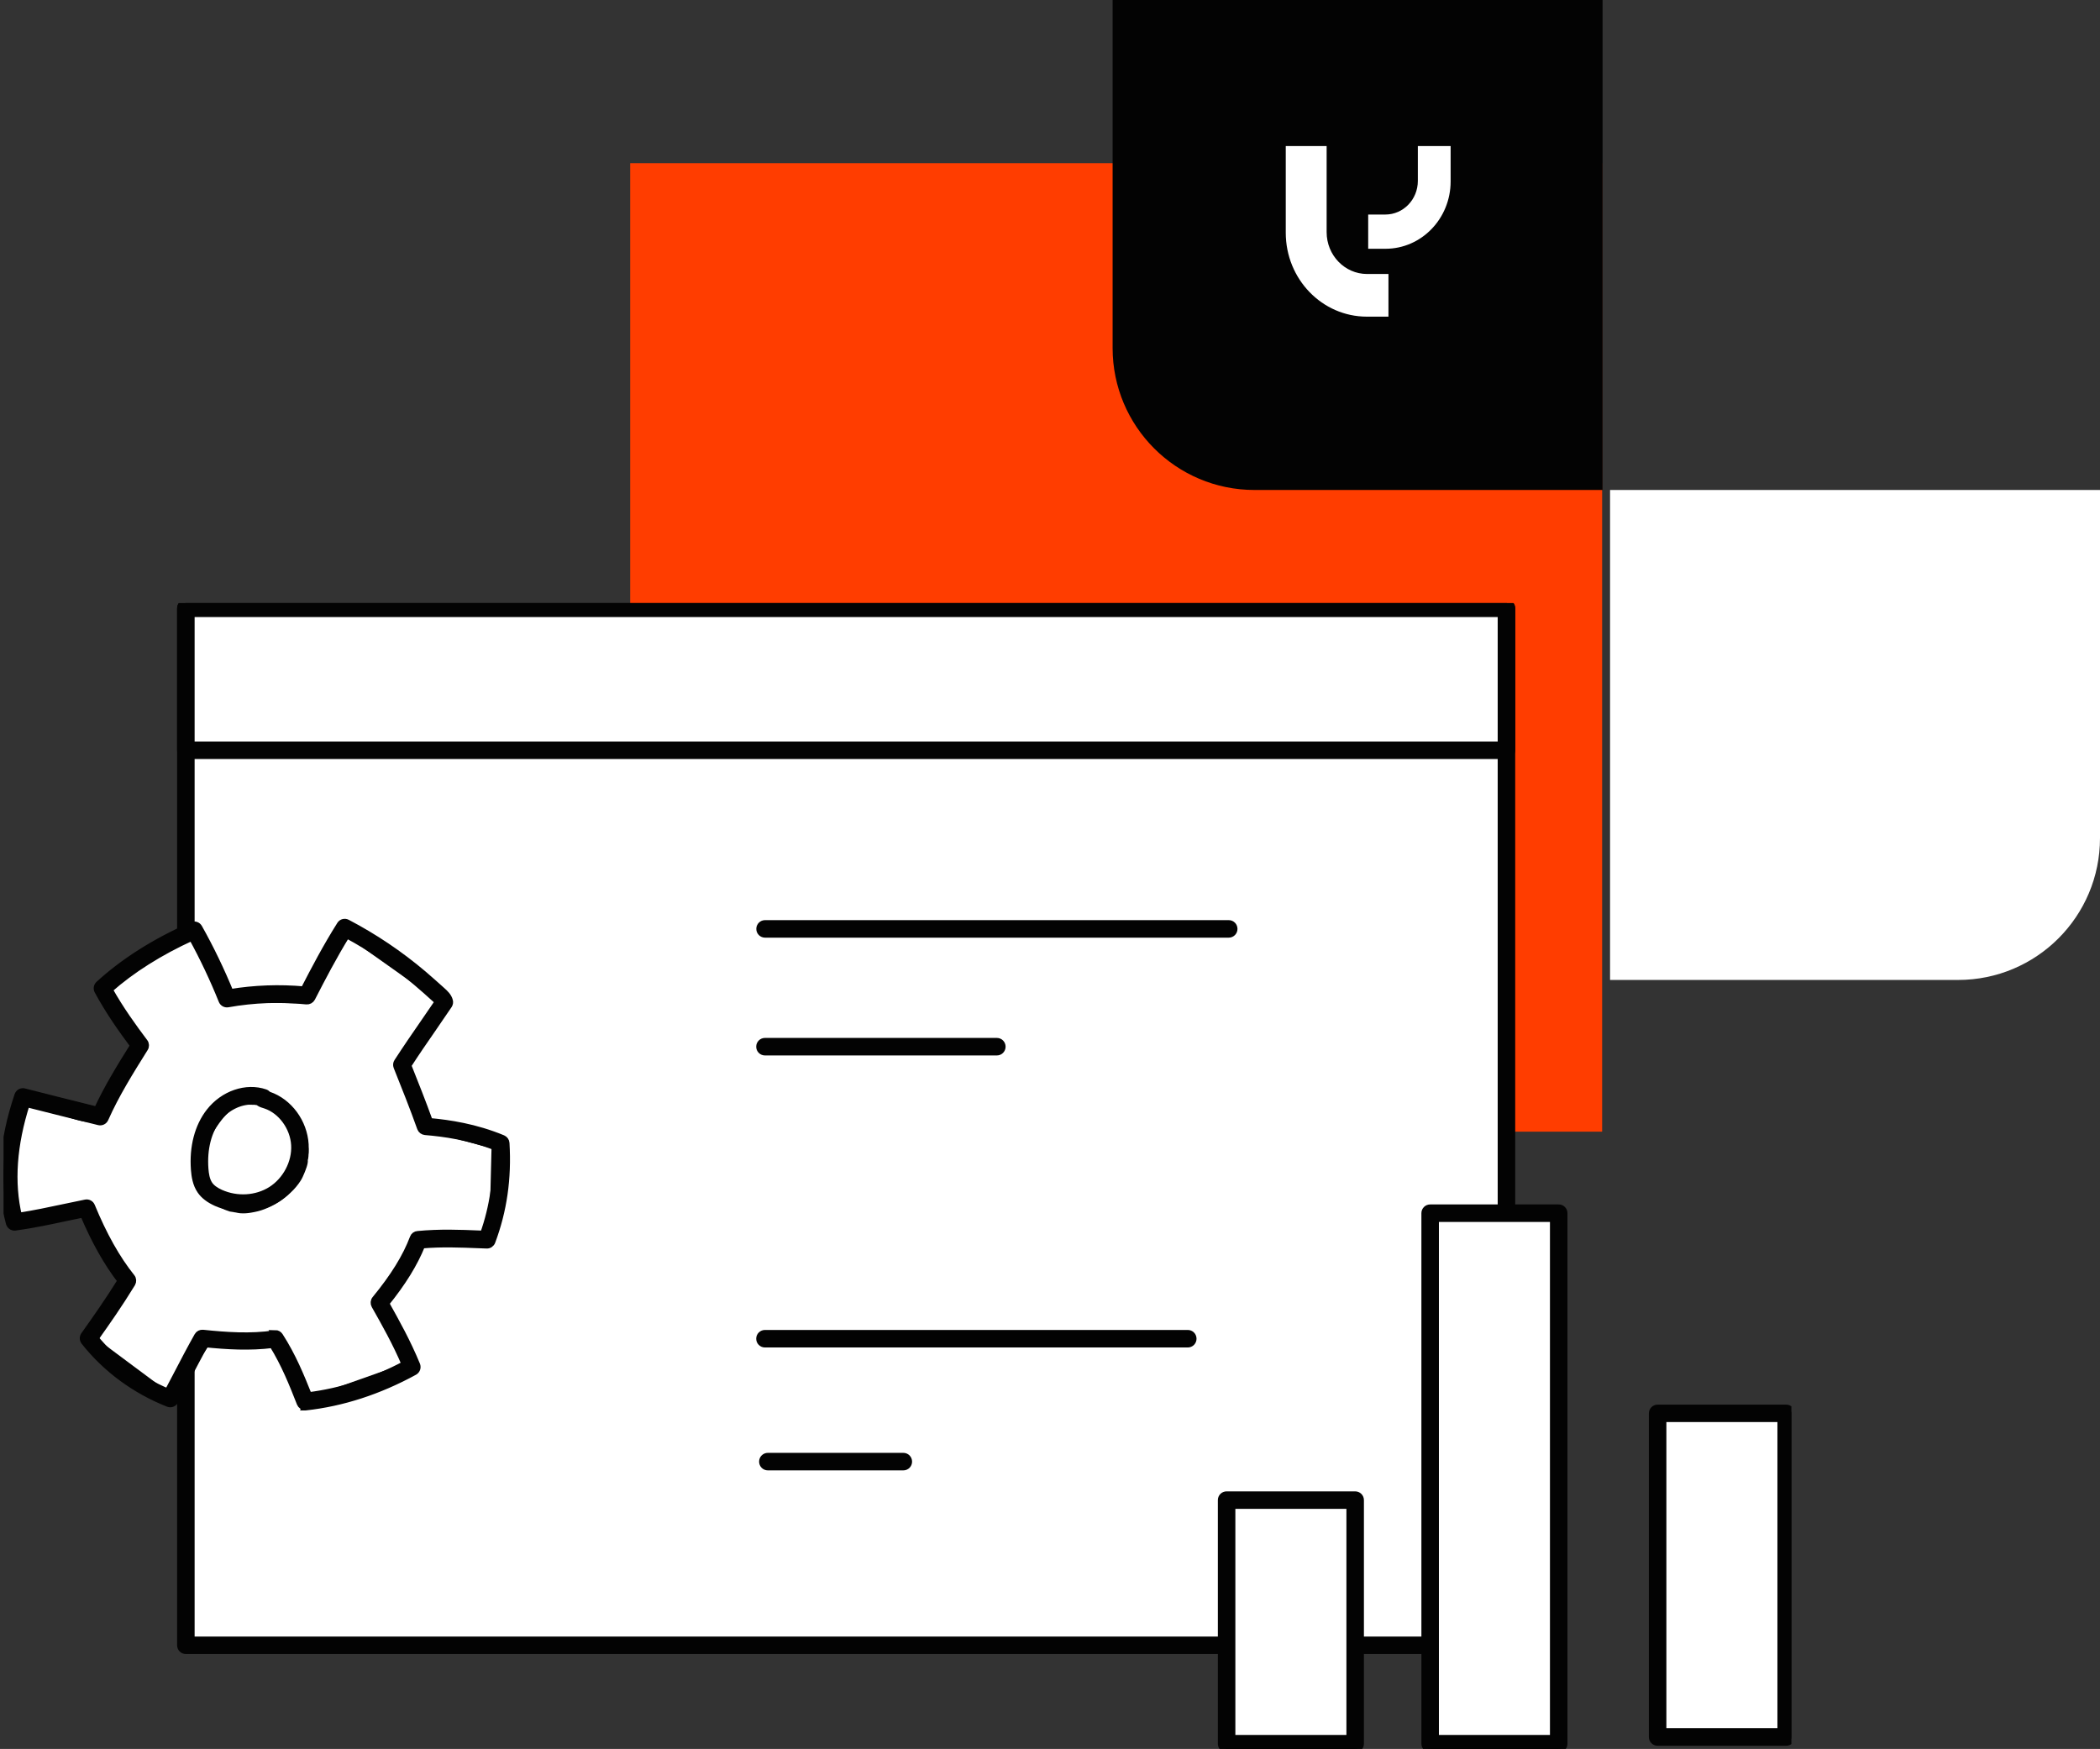
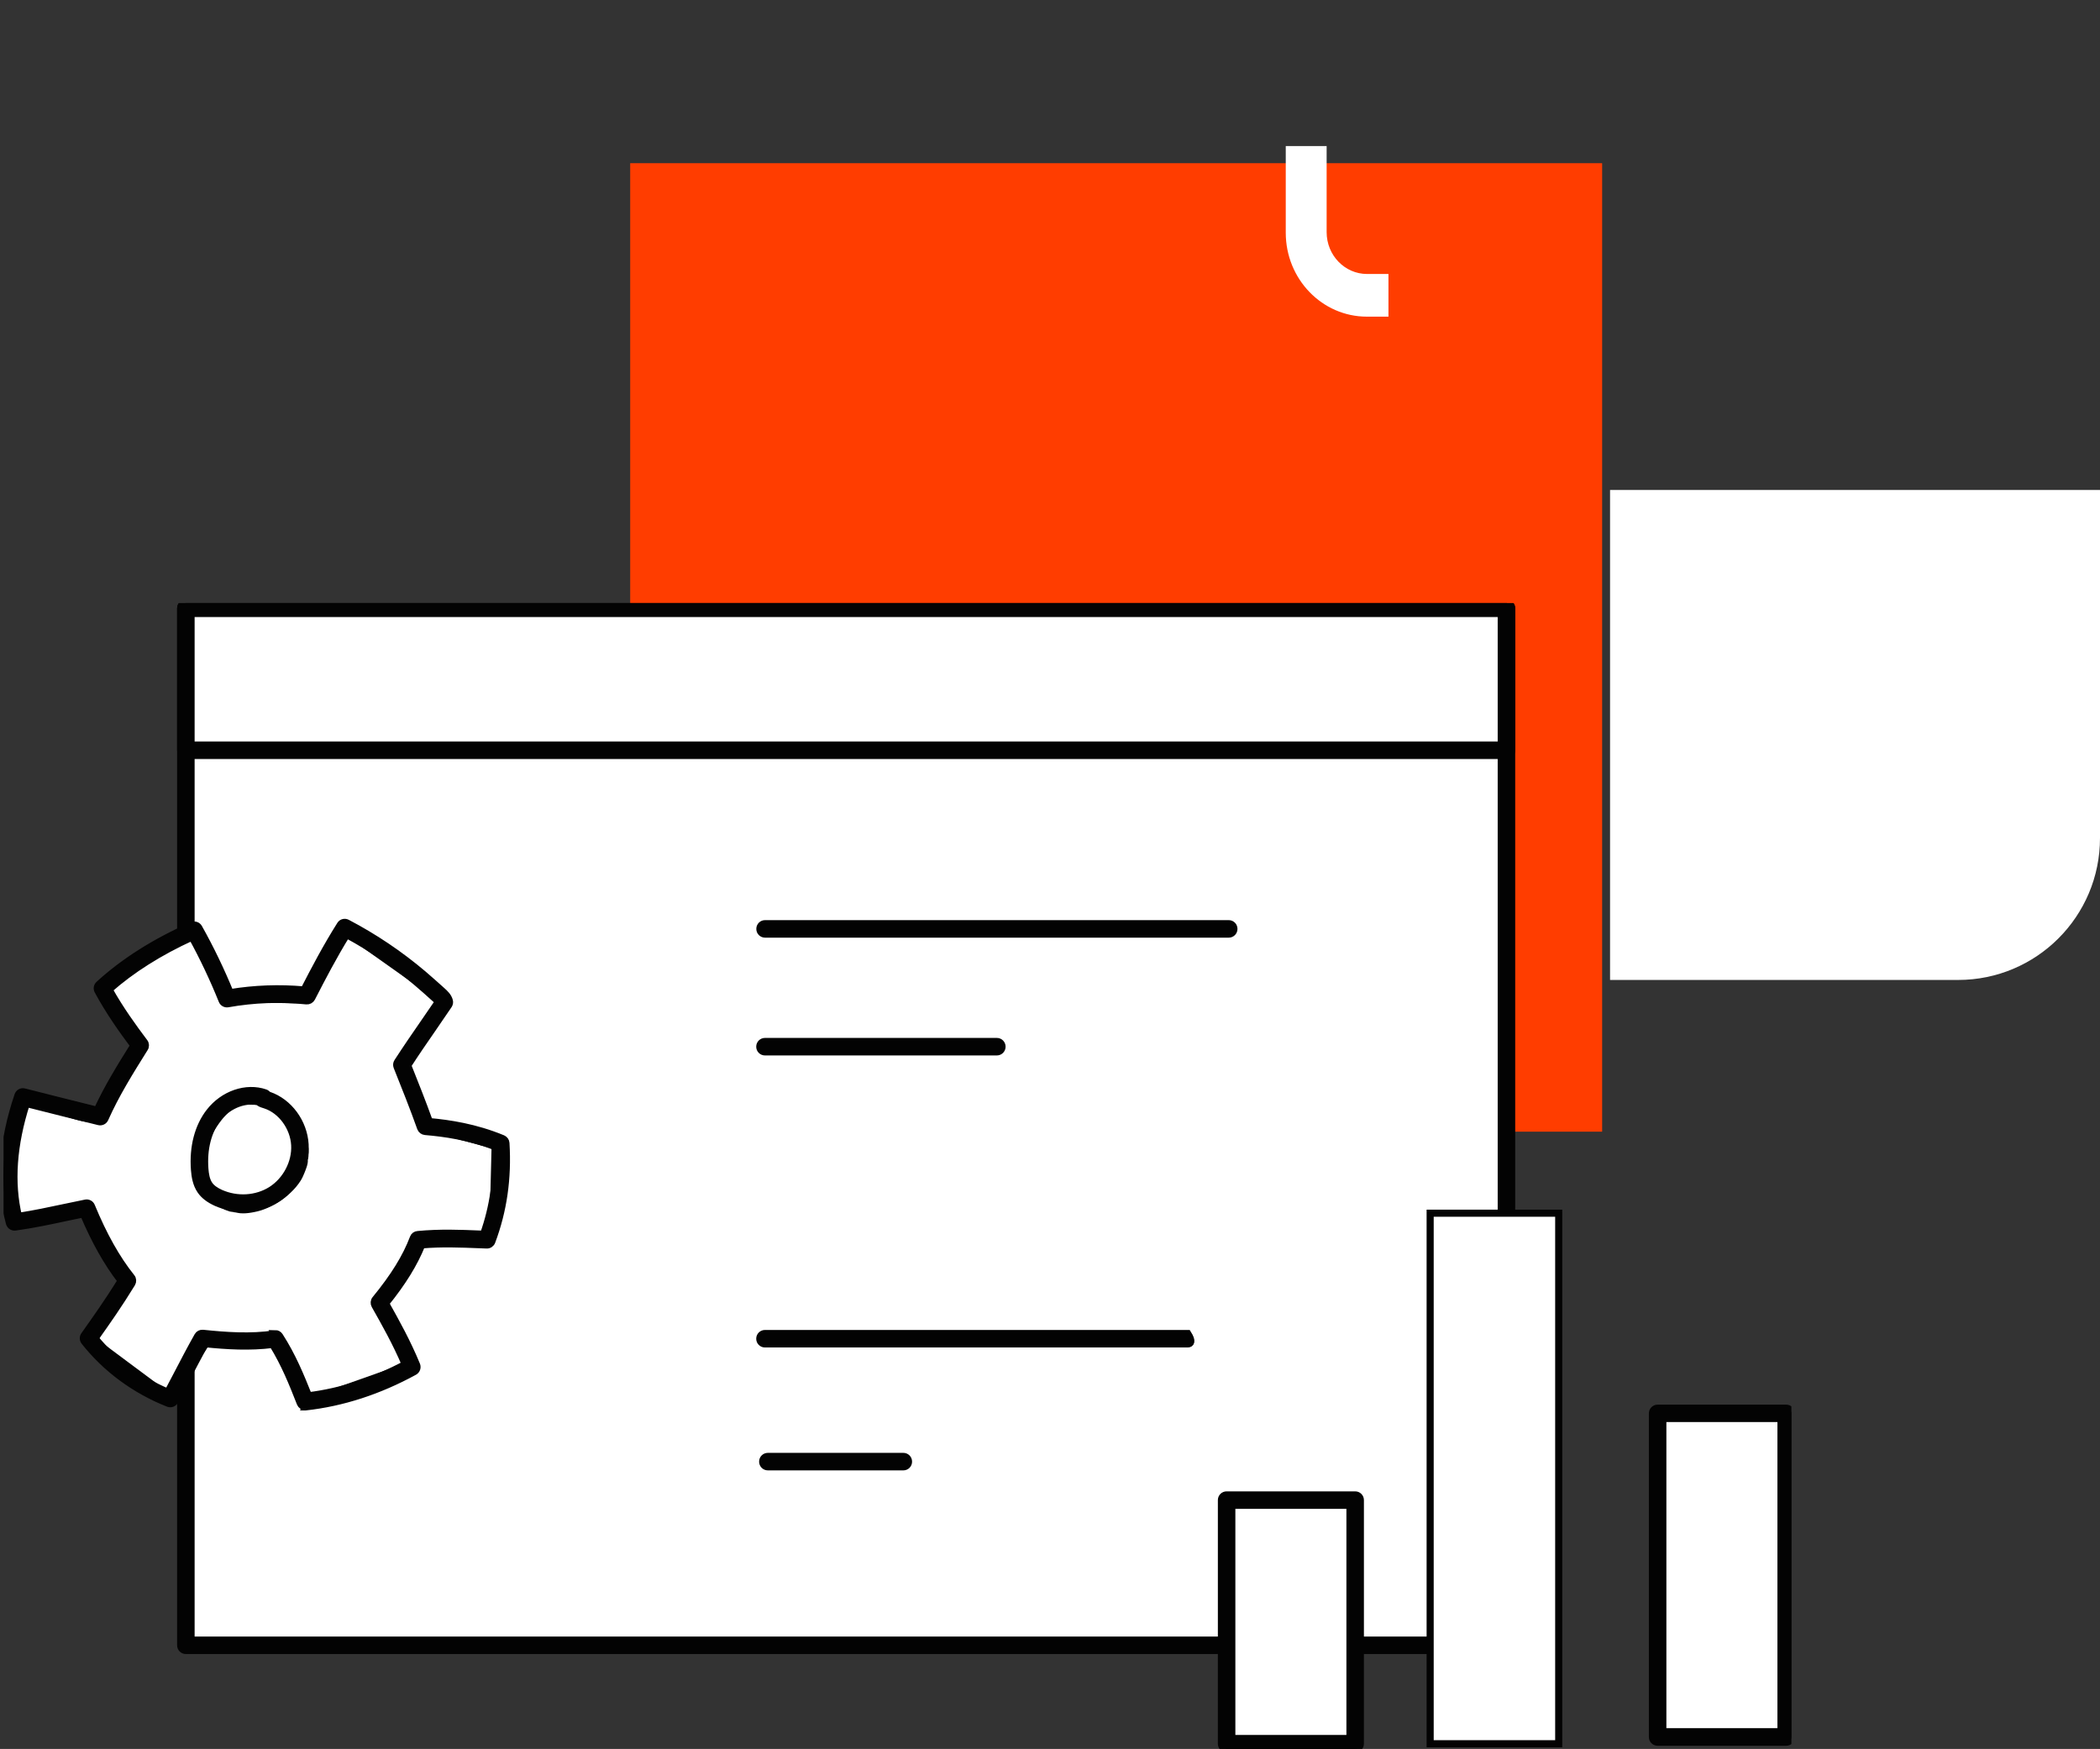
<svg xmlns="http://www.w3.org/2000/svg" width="592" height="493" viewBox="0 0 592 493" fill="none">
  <rect x="0" y="0" width="592" height="493" fill="#333333" stroke="none" />
  <path d="M177.652 46H451.652V319H233.652C202.724 319 177.652 293.928 177.652 263V46Z" fill="#FF3D00" />
  <path d="M453.883 138.117H592V236.235C592 258.326 574.092 276.235 552 276.235H453.883V138.117Z" fill="white" />
-   <path d="M451.77 0L451.77 138.117L353.652 138.117C331.561 138.117 313.652 120.209 313.652 98.117L313.652 -6.0373e-06L451.77 0Z" fill="#030303" />
  <path d="M362.461 41.169H373.985V65.443C373.985 71.958 379.091 77.233 385.382 77.233H391.412V89.259H385.33C372.7 89.259 362.461 78.665 362.461 65.599V41.169Z" fill="white" />
-   <path d="M408.946 41.169H399.695V51.005C399.695 56.232 395.596 60.474 390.543 60.474H385.699V70.123H390.584C400.724 70.123 408.94 61.617 408.94 51.131V41.169H408.946Z" fill="white" />
  <g clip-path="url(#clip0_6071_10626)">
    <path d="M424.676 171.469H52.398V463.78H424.676V171.469Z" fill="white" stroke="#030303" stroke-width="2" />
    <path d="M424.675 465.25H52.397C51.579 465.25 50.93 464.6 50.93 463.78V171.469C50.93 170.65 51.579 170 52.397 170H424.675C425.493 170 426.143 170.65 426.143 171.469V463.78C426.143 464.6 425.493 465.25 424.675 465.25ZM53.865 462.311H423.207V172.939H53.865V462.311Z" fill="#030303" stroke="#030303" stroke-width="2" />
    <path d="M424.676 171.469H52.398V211.484H424.676V171.469Z" fill="white" stroke="#030303" stroke-width="2" />
    <path d="M424.675 212.954H52.397C51.579 212.954 50.93 212.304 50.93 211.484V171.469C50.93 170.65 51.579 170 52.397 170H424.675C425.493 170 426.143 170.65 426.143 171.469V211.484C426.143 212.304 425.493 212.954 424.675 212.954ZM53.865 210.015H423.207V172.939H53.865V210.015Z" fill="#030303" stroke="#030303" stroke-width="2" />
    <path d="M346.381 263.311H215.675C214.856 263.311 214.207 262.661 214.207 261.842C214.207 261.022 214.856 260.372 215.675 260.372H346.381C347.2 260.372 347.849 261.022 347.849 261.842C347.849 262.661 347.2 263.311 346.381 263.311Z" fill="#030303" stroke="#030303" stroke-width="2" />
    <path d="M281.015 296.515H215.647C214.829 296.515 214.18 295.865 214.18 295.046C214.18 294.226 214.829 293.576 215.647 293.576H281.015C281.833 293.576 282.482 294.226 282.482 295.046C282.482 295.865 281.833 296.515 281.015 296.515Z" fill="#030303" stroke="#030303" stroke-width="2" />
    <path d="M254.651 413.479H216.464C215.645 413.479 214.996 412.829 214.996 412.01C214.996 411.19 215.645 410.54 216.464 410.54H254.651C255.47 410.54 256.119 411.19 256.119 412.01C256.119 412.829 255.47 413.479 254.651 413.479Z" fill="#030303" stroke="#030303" stroke-width="2" />
-     <path d="M334.838 378.834H215.647C214.829 378.834 214.18 378.184 214.18 377.364C214.18 376.545 214.829 375.895 215.647 375.895H334.838C335.657 375.895 336.306 376.545 336.306 377.364C336.306 378.184 335.657 378.834 334.838 378.834Z" fill="#030303" stroke="#030303" stroke-width="2" />
+     <path d="M334.838 378.834H215.647C214.829 378.834 214.18 378.184 214.18 377.364C214.18 376.545 214.829 375.895 215.647 375.895H334.838C336.306 378.184 335.657 378.834 334.838 378.834Z" fill="#030303" stroke="#030303" stroke-width="2" />
    <path d="M119.598 317.512L114.122 299.059L125.638 282.442L97.301 262.379C93.66 268.482 89.991 274.558 86.35 280.662C86.152 280.973 85.954 281.312 85.644 281.538C85.221 281.821 84.684 281.821 84.176 281.821C77.854 281.736 71.56 281.623 65.238 281.453C62.133 275.406 59.113 269.669 55.698 264.159C55.416 263.735 55.105 263.255 54.626 263.142C54.146 263.028 53.638 263.311 53.214 263.565C45.707 268.172 38.227 272.778 30.72 277.384C30.522 277.497 30.325 277.638 30.183 277.836C29.873 278.317 30.127 278.967 30.409 279.475C33.232 284.59 36.619 289.394 40.457 293.774C37.07 300.161 33.514 306.095 29.619 311.803C28.688 313.16 27.615 314.601 26.063 315.082C24.764 315.477 23.353 315.082 22.055 314.742C16.777 313.216 11.556 311.493 6.39 309.543C1.987 320.168 1.141 332.319 4.048 343.482C4.471 344.33 24.059 341.475 24.059 341.475L35.744 362.189L26.373 377.958L47.852 393.952L59 377.28L78.673 377.675L86.265 395.252L115.618 384.881L108.506 366.852L119.062 349.36L138.96 347.721L139.581 322.909L119.598 317.54V317.512ZM85.757 326.894C85.954 327.77 85.192 329.494 84.882 330.285C84.6 330.963 84.317 331.641 83.922 332.263C83.189 333.422 82.229 334.552 81.213 335.484C79.124 337.491 76.782 338.932 74.1 339.949C73.028 340.373 71.871 340.628 70.713 340.825C69.697 340.995 68.794 341.08 67.778 340.995C67.157 340.938 66.508 340.712 65.887 340.712C67.637 340.712 65.718 340.712 65.04 340.543C62.02 339.667 59.057 337.152 57.589 334.326C56.714 332.63 55.896 330.737 55.839 328.787C55.783 327.035 56.234 325.226 56.884 323.616C57.843 321.298 58.916 319.01 60.327 316.947C61.907 314.629 63.855 312.227 66.395 310.927C68.935 309.628 71.673 309.43 74.129 310.391C75.145 309.91 76.33 309.769 77.318 310.136C79.153 310.843 80.705 311.747 81.975 313.301C83.245 314.827 84.064 316.325 84.769 318.19C84.995 318.755 85.192 319.349 85.334 319.97C85.418 320.309 85.475 320.677 85.531 321.044C85.616 321.609 85.672 322.146 85.757 322.711C85.757 322.598 85.757 322.457 85.729 322.344C85.672 321.864 85.701 321.835 85.757 322.288C85.842 322.853 85.926 323.418 85.983 323.983C85.983 324.266 86.011 324.548 86.011 324.831C86.011 325.537 85.954 326.272 85.757 326.95V326.894Z" fill="white" stroke="#030303" stroke-width="2" />
    <path d="M86.011 396.496C85.418 396.496 84.882 396.128 84.656 395.563C82.511 390.109 80.282 384.486 76.867 378.975C70.431 379.795 63.968 379.399 57.843 378.777C56.009 382.055 54.287 385.39 52.424 388.922C51.408 390.872 50.364 392.85 49.291 394.913C48.953 395.563 48.162 395.874 47.457 395.591C38.058 391.889 29.873 385.842 23.805 378.156C23.41 377.647 23.382 376.912 23.748 376.404C27.051 371.741 30.466 366.937 34.135 361.031C30.184 355.916 26.712 349.727 23.523 342.182C21.942 342.493 20.362 342.832 18.753 343.171C14.152 344.16 9.411 345.177 4.302 345.884C3.568 345.997 2.863 345.516 2.665 344.81C-0.214 334.1 0.605 321.948 5.064 308.752C5.318 308.017 6.08 307.593 6.814 307.791C13.39 309.458 20.192 311.182 27.389 312.962C30.268 306.689 33.881 300.839 37.719 294.707C34.474 290.355 30.805 285.24 27.587 279.277C27.276 278.684 27.389 277.949 27.897 277.497C34.897 271.082 43.731 265.487 54.174 260.881C54.88 260.57 55.67 260.853 56.037 261.503C59.339 267.38 62.303 273.541 64.871 279.814C71.758 278.684 78.757 278.43 85.701 279.051C88.749 273.145 91.938 267.041 95.946 260.683C96.341 260.033 97.188 259.807 97.865 260.174C105.486 264.159 112.711 269.019 119.344 274.643C121.122 276.169 122.9 277.751 124.594 279.277C125.44 280.04 126.372 280.888 126.682 282.132C126.795 282.527 126.71 282.951 126.485 283.318C124.961 285.579 123.436 287.783 121.828 290.129C119.598 293.35 117.312 296.657 114.941 300.33C117.001 305.502 119.118 310.814 121.037 316.155C126.654 316.664 133.936 317.738 141.726 320.959C142.234 321.185 142.601 321.666 142.629 322.231C143.222 332.178 141.923 341.249 138.649 349.981C138.424 350.575 137.859 350.97 137.21 350.942L135.008 350.857C129.872 350.66 124.594 350.433 118.892 350.914C116.776 356.17 113.502 361.483 108.703 367.417C111.695 372.758 114.772 378.269 117.453 384.768C117.735 385.475 117.453 386.266 116.804 386.633C106.784 392.115 96.454 395.45 86.152 396.58C86.096 396.58 86.039 396.58 85.983 396.58L86.011 396.496ZM77.572 375.923C78.08 375.923 78.532 376.177 78.814 376.601C82.455 382.253 84.769 387.933 86.971 393.444C96.115 392.313 105.288 389.346 114.235 384.599C111.611 378.438 108.591 373.097 105.683 367.954C105.373 367.417 105.429 366.739 105.825 366.259C111.046 359.9 114.461 354.39 116.522 348.936C116.719 348.399 117.199 348.031 117.763 348.003C124.001 347.41 129.674 347.636 135.178 347.862L136.307 347.918C139.073 340.175 140.202 332.093 139.778 323.305C132.214 320.338 125.186 319.405 119.852 318.953C119.287 318.896 118.779 318.529 118.582 317.992C116.522 312.199 114.179 306.35 111.921 300.698C111.752 300.246 111.78 299.765 112.062 299.341C114.63 295.385 117.058 291.853 119.429 288.433C120.868 286.37 122.223 284.392 123.578 282.386C123.324 282.103 122.985 281.764 122.646 281.482C120.953 279.956 119.203 278.373 117.453 276.904C111.356 271.732 104.724 267.211 97.724 263.452C93.914 269.641 90.838 275.576 87.874 281.34C87.592 281.877 86.999 282.188 86.406 282.132C79.011 281.369 71.532 281.651 64.222 282.951C63.545 283.064 62.867 282.697 62.613 282.047C60.158 275.943 57.307 269.924 54.146 264.159C44.973 268.341 37.099 273.315 30.748 278.938C33.966 284.675 37.55 289.592 40.711 293.803C41.078 294.283 41.106 294.961 40.768 295.47C36.562 302.195 32.611 308.525 29.591 315.336C29.309 315.986 28.603 316.353 27.897 316.184C20.729 314.432 13.955 312.708 7.435 311.069C3.709 322.683 2.947 333.365 5.205 342.86C9.721 342.182 14.011 341.249 18.16 340.373C20.164 339.949 22.14 339.526 24.144 339.13C24.821 338.989 25.527 339.356 25.781 340.006C29.168 348.201 32.837 354.785 37.07 360.07C37.465 360.55 37.494 361.228 37.183 361.765C33.514 367.756 30.099 372.617 26.797 377.251C32.216 383.807 39.272 389.035 47.316 392.426C48.191 390.787 49.009 389.205 49.828 387.651C51.832 383.807 53.723 380.162 55.755 376.573C56.037 376.064 56.602 375.782 57.194 375.838C63.686 376.517 70.629 377.025 77.403 376.008C77.487 376.008 77.544 376.008 77.629 376.008L77.572 375.923Z" fill="#030303" stroke="#030303" stroke-width="2" />
    <path d="M68.539 340.599C65.971 340.599 63.402 340.062 61.003 339.017C58.999 338.113 57.532 337.011 56.572 335.626C55.274 333.761 54.963 331.5 54.822 329.72C54.342 323.361 55.838 317.568 59.084 313.414C62.979 308.412 69.414 306.208 74.749 308.045C75.059 308.158 75.313 308.356 75.482 308.61C75.595 308.638 75.708 308.667 75.793 308.723C81.438 310.645 85.643 316.353 86.01 322.598C86.349 328.561 83.131 334.722 78.022 337.943C75.228 339.723 71.898 340.599 68.567 340.599H68.539ZM70.91 310.362C67.467 310.362 63.797 312.171 61.398 315.223C58.632 318.783 57.334 323.842 57.758 329.494C57.87 330.907 58.096 332.659 58.999 333.959C59.648 334.891 60.693 335.654 62.189 336.332C66.846 338.395 72.293 338.056 76.442 335.456C80.676 332.772 83.357 327.685 83.075 322.768C82.792 317.766 79.349 313.019 74.861 311.521C74.692 311.464 74.523 311.408 74.353 311.351C73.874 311.21 73.253 311.012 72.858 310.588C72.208 310.447 71.559 310.391 70.91 310.391V310.362Z" fill="#030303" stroke="#030303" stroke-width="2" />
    <path d="M382.029 422.889H345.789V491.559H382.029V422.889Z" fill="white" stroke="#030303" stroke-width="2" />
    <path d="M382.028 493H345.788C344.969 493 344.32 492.35 344.32 491.53V422.861C344.32 422.042 344.969 421.392 345.788 421.392H382.028C382.846 421.392 383.496 422.042 383.496 422.861V491.53C383.496 492.35 382.846 493 382.028 493ZM347.256 490.061H380.56V424.331H347.256V490.061Z" fill="#030303" stroke="#030303" stroke-width="2" />
    <path d="M439.408 341.984H403.168V491.531H439.408V341.984Z" fill="white" stroke="#030303" stroke-width="2" />
-     <path d="M439.407 493H403.167C402.348 493 401.699 492.35 401.699 491.531V341.984C401.699 341.165 402.348 340.515 403.167 340.515H439.407C440.225 340.515 440.874 341.165 440.874 341.984V491.531C440.874 492.35 440.225 493 439.407 493ZM404.635 490.061H437.939V343.454H404.635V490.061Z" fill="#030303" stroke="#030303" stroke-width="2" />
    <path d="M503.533 398.389H467.293V489.609H503.533V398.389Z" fill="white" stroke="#030303" stroke-width="2" />
    <path d="M503.532 491.107H467.292C466.473 491.107 465.824 490.457 465.824 489.637V398.417C465.824 397.598 466.473 396.948 467.292 396.948H503.532C504.35 396.948 504.999 397.598 504.999 398.417V489.637C504.999 490.457 504.35 491.107 503.532 491.107ZM468.76 488.139H502.064V399.858H468.76V488.139Z" fill="#030303" stroke="#030303" stroke-width="2" />
  </g>
  <defs>
    <clipPath id="clip0_6071_10626">
      <rect width="504" height="323" fill="white" transform="translate(1 170)" />
    </clipPath>
  </defs>
</svg>